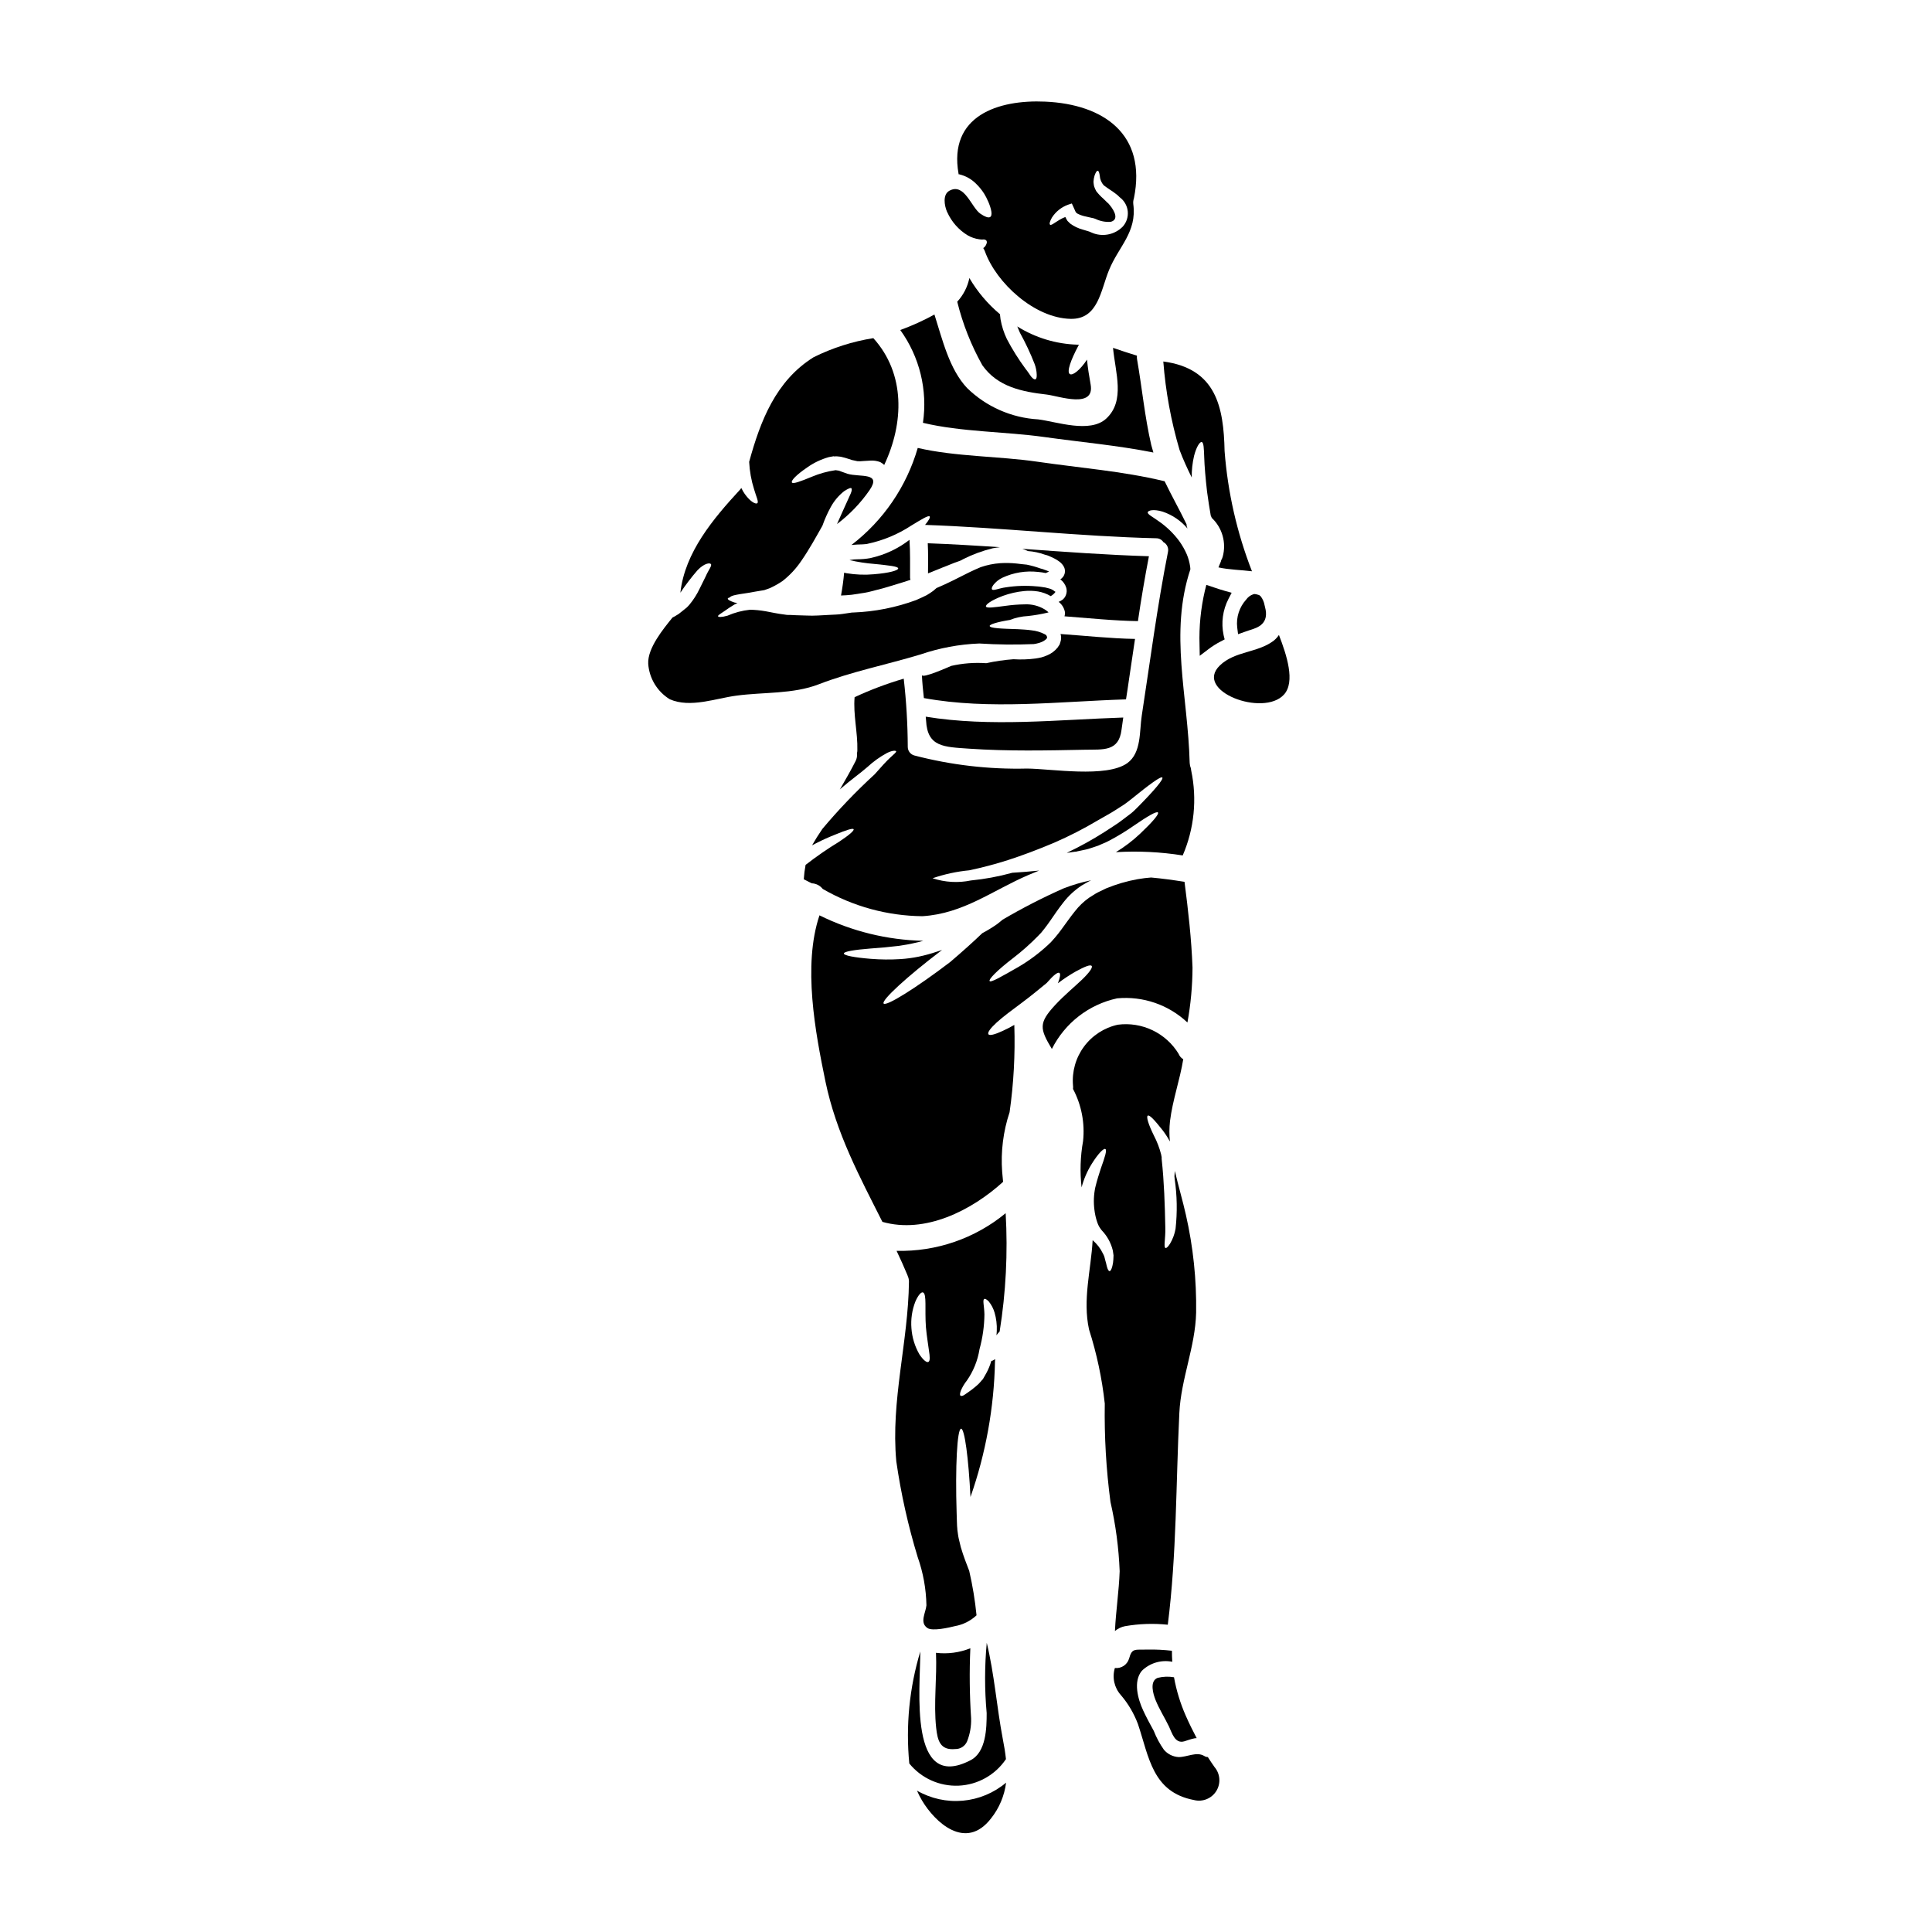
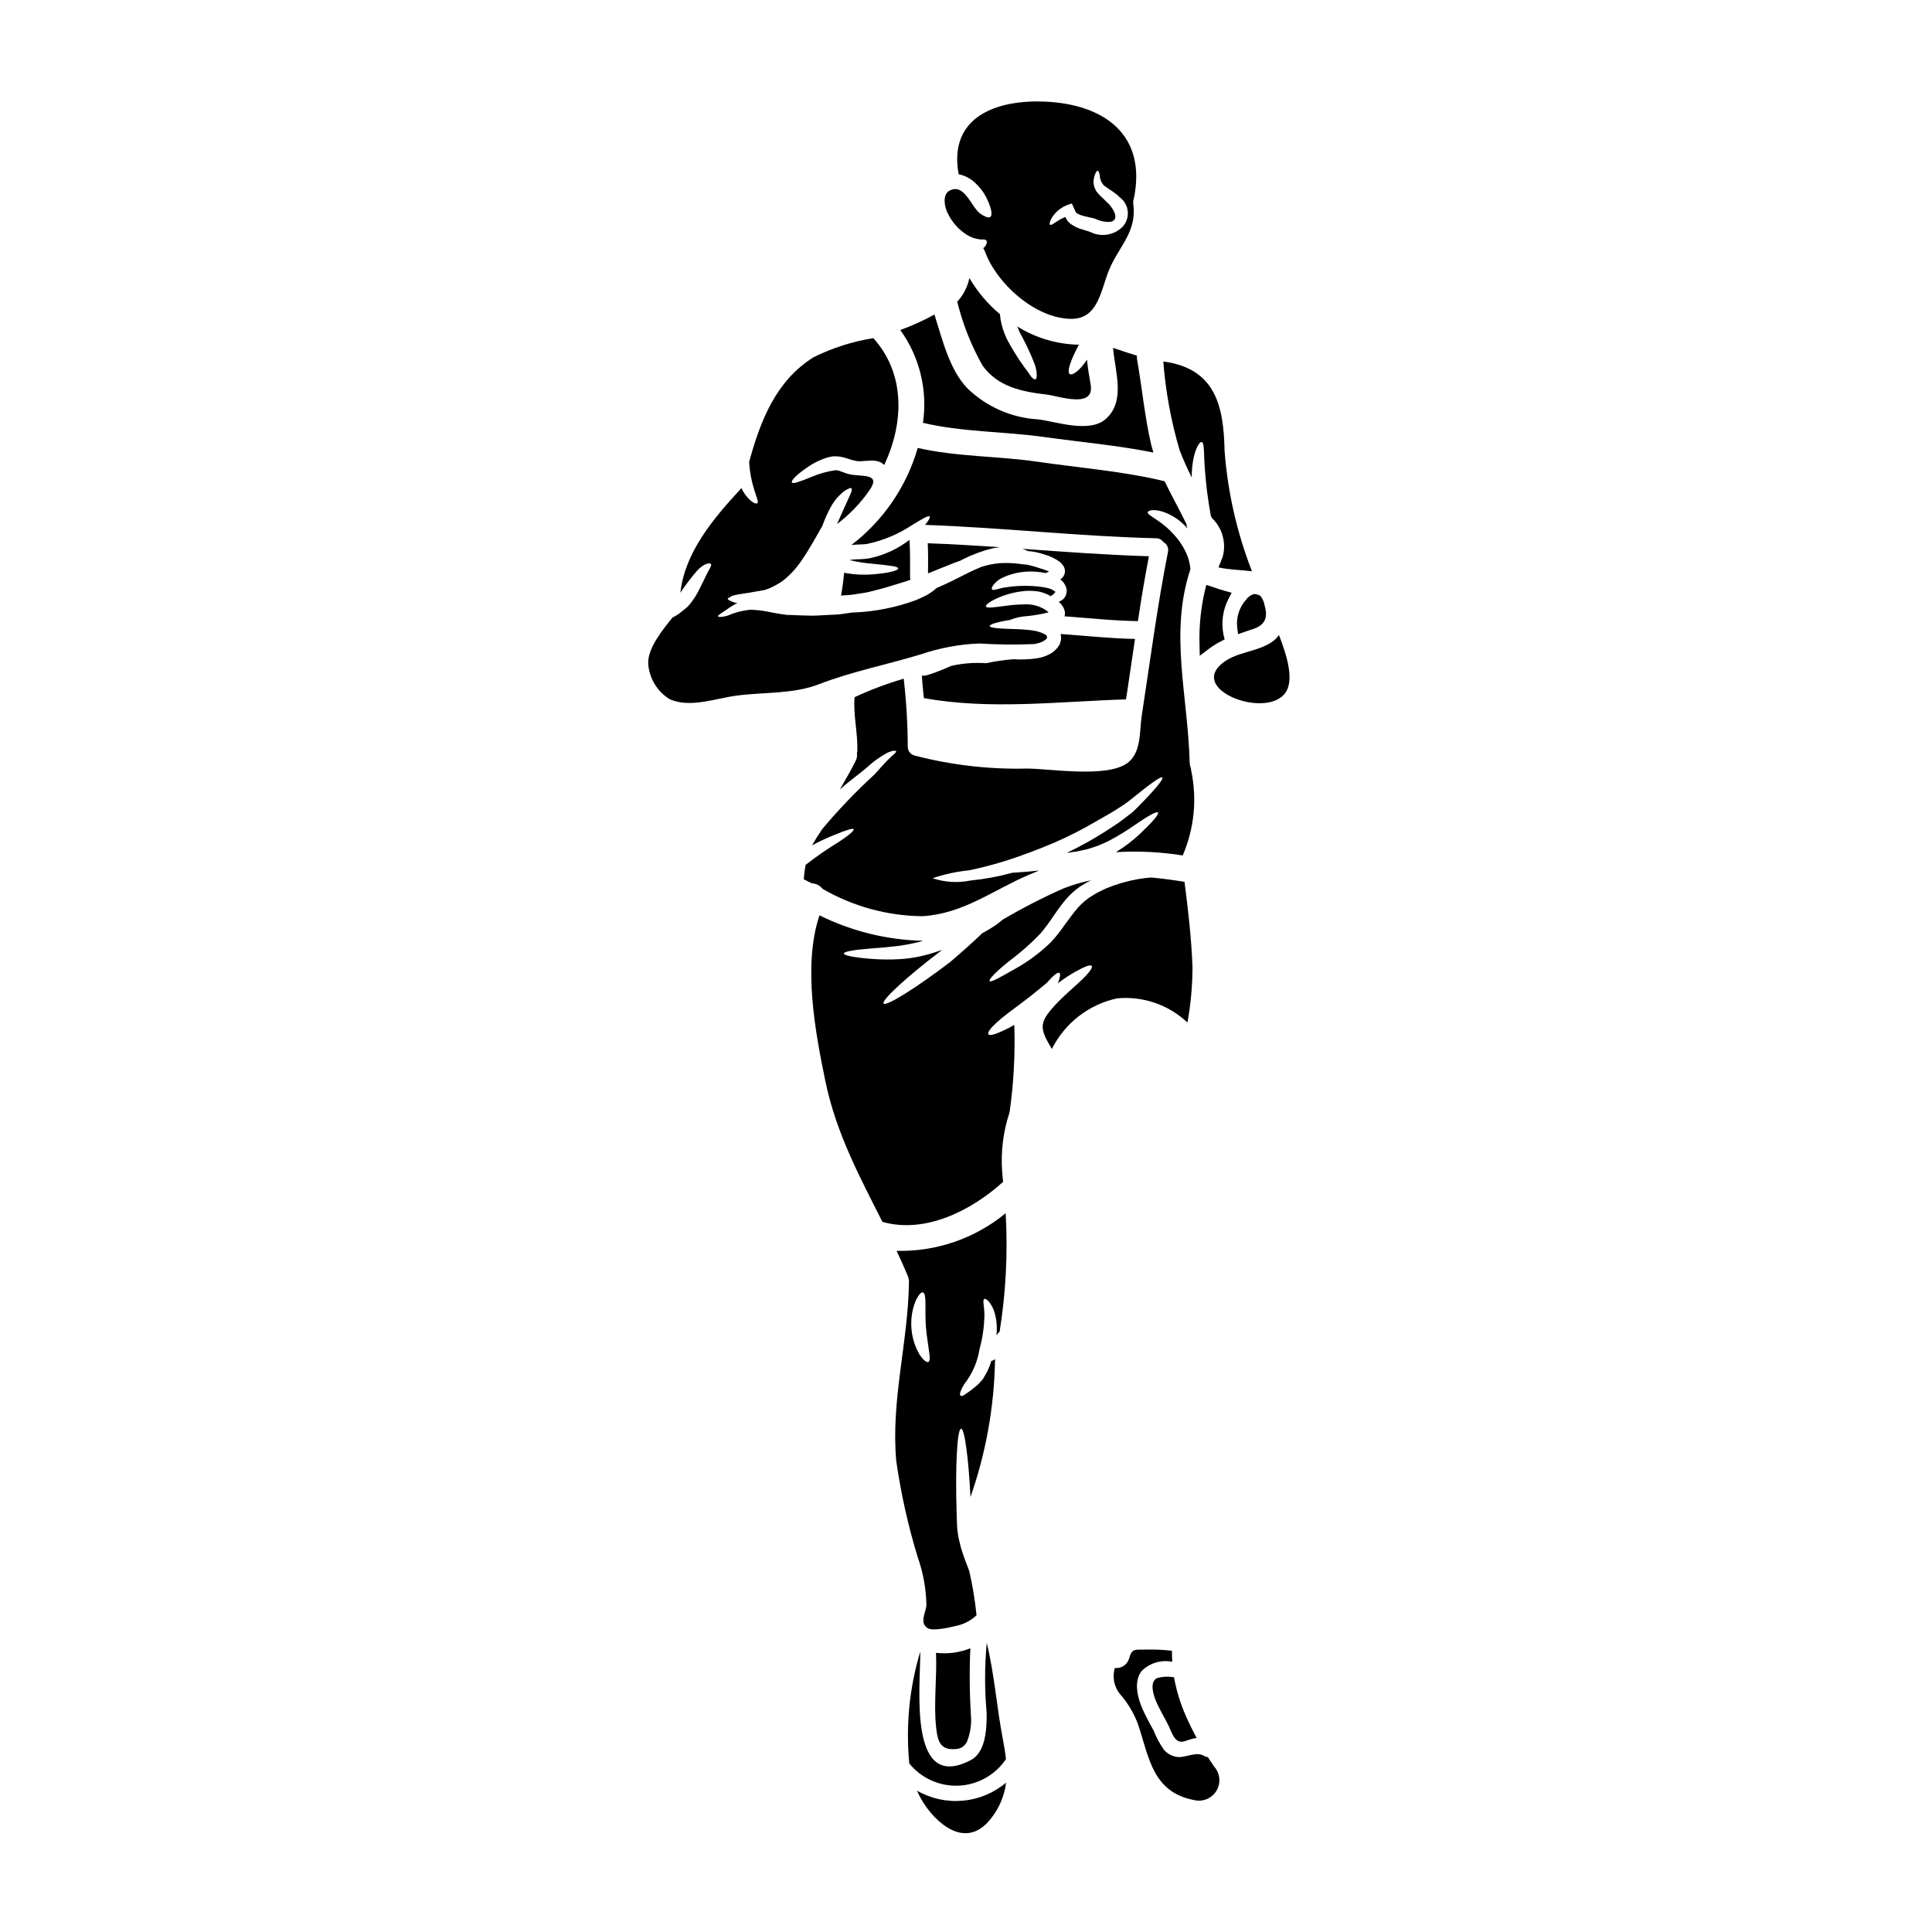
<svg xmlns="http://www.w3.org/2000/svg" fill="#000000" width="800px" height="800px" version="1.1" viewBox="144 144 512 512">
  <g>
    <path d="m448.48 291.41c-11.18-0.344-22.355-1.16-33.535-1.969l0.004 0.004c0.496 0.168 0.984 0.363 1.457 0.594 1.535 0.105 3.047 0.43 4.492 0.957l0.66 0.18 0.16 0.07 0.137 0.043 0.066 0.023 0.297 0.137 0.004 0.004c0.402 0.156 0.797 0.34 1.18 0.547 0.449 0.223 0.875 0.484 1.277 0.785 0.562 0.395 1.016 0.918 1.324 1.531 0.242 0.535 0.289 1.141 0.137 1.707-0.082 0.281-0.207 0.543-0.363 0.789-0.121 0.156-0.254 0.301-0.395 0.434-0.117 0.113-0.25 0.207-0.395 0.273 0.762 0.57 1.324 1.371 1.598 2.285 0.172 0.633 0.133 1.305-0.113 1.91-0.191 0.504-0.523 0.941-0.957 1.258-0.301 0.207-0.621 0.387-0.961 0.527 0.035 0.035 0.074 0.066 0.113 0.09 0.781 0.637 1.324 1.523 1.531 2.508 0.059 0.41 0.027 0.832-0.094 1.23 6.481 0.48 12.957 1.18 19.461 1.277 0.844-5.75 1.816-11.48 2.914-17.195z" />
    <path d="m385.02 287.06c-3.023 2.348-6.527 3.992-10.266 4.812-0.023 0.023-0.023 0.023-0.047 0.023-0.023 0-0.09 0.023-0.133 0.023h-0.004c-1.082 0.195-2.184 0.293-3.285 0.297-0.621-0.004-1.238 0.051-1.852 0.16l-0.203 0.043-0.023-0.023-0.043 0.047c2.141 0.496 4.312 0.828 6.504 1.004 3.879 0.395 6.316 0.637 6.363 1.18s-2.398 1.23-6.41 1.551l-0.004 0.004c-2.434 0.223-4.887 0.129-7.301-0.277l-0.613-0.133c-0.18 2.027-0.457 4.035-0.824 6.043 0.961-0.043 1.941-0.09 2.879-0.203 1.094-0.156 2.234-0.344 3.398-0.523 1.16-0.18 2.191-0.523 3.309-0.789 2.234-0.547 4.606-1.324 7.086-2.074 0.594-0.184 1.18-0.395 1.734-0.57-0.062-0.188-0.102-0.379-0.113-0.574-0.016-3.352 0.074-6.691-0.152-10.02z" />
-     <path d="m389.42 334.95c0.344 7.051 4.723 6.984 11.414 7.457 10.289 0.707 20.531 0.48 30.82 0.277 4.699-0.09 8.852 0.523 9.562-5.293 0.133-1.07 0.297-2.164 0.457-3.238-17.32 0.57-35.203 2.578-52.348-0.227 0.043 0.344 0.07 0.68 0.094 1.023z" />
    <path d="m443.24 323.77c0.523-3.492 1.027-6.957 1.551-10.449-6.594-0.113-13.141-0.844-19.734-1.301 0.172 0.555 0.195 1.145 0.07 1.715-0.082 0.363-0.191 0.719-0.32 1.07-0.18 0.301-0.363 0.57-0.566 0.848v-0.004c-0.734 0.898-1.684 1.598-2.758 2.031-0.5 0.223-1.02 0.406-1.551 0.547-0.613 0.133-0.844 0.18-1.438 0.273-1.965 0.262-3.949 0.328-5.93 0.203-2.426 0.176-4.836 0.527-7.211 1.051-3.106-0.219-6.227 0.02-9.262 0.711-0.66 0.273-7.734 3.445-7.777 2.418 0.09 2.055 0.297 4.082 0.523 6.113 17.43 3.195 35.91 0.891 53.566 0.344 0.289-1.852 0.586-3.727 0.836-5.57z" />
    <path d="m396.97 293.13 1.531-0.547c0.273-0.137 0.5-0.277 0.789-0.414h-0.004c2.484-1.25 5.102-2.211 7.801-2.875 0.637-0.113 1.273-0.203 1.895-0.273-6.363-0.434-12.754-0.824-19.117-1.051 0.137 2.668 0.09 5.316 0.066 7.984 2.41-0.957 4.734-1.938 7.039-2.824z" />
    <path d="m470.4 301.09-1.742-0.484c-1.012-0.285-2-0.613-2.93-0.926l-2.035-0.68-0.395 1.574c-1.086 4.691-1.562 9.504-1.41 14.316l0.055 2.902 2.309-1.75 0.004-0.004c1.023-0.777 2.113-1.465 3.254-2.055l1.035-0.539-0.281-1.129h0.004c-0.691-3.254-0.234-6.648 1.293-9.605z" />
    <path d="m395.04 200.25c1.141 2.539 3.027 4.672 5.402 6.117 0.945 0.543 1.984 0.898 3.059 1.047 0.398 0.07 0.809 0.09 1.211 0.047 0.27-0.004 0.531 0.113 0.707 0.32 0.133 0.242 0.141 0.535 0.023 0.785-0.145 0.484-0.449 0.902-0.871 1.18 0.18 0.262 0.324 0.547 0.434 0.844 3.016 8.441 13.211 17.746 22.746 17.91 7.324 0.137 7.938-7.598 10.176-12.988 2.535-6.184 7.391-9.988 6.41-17.383-0.066-0.523-0.012-1.055 0.16-1.555 3.473-16.996-8.051-24.953-23.496-25.641-12.453-0.57-25.711 3.715-22.969 19.141v0.113c0.113 0 0.227 0 0.32 0.043l-0.008 0.004c1.594 0.395 3.051 1.211 4.223 2.359 0.852 0.809 1.605 1.723 2.234 2.715 1.395 2.188 4.062 8.762-0.98 5.336-2.418-1.664-4.219-8.305-8.234-6.09-1.801 1.004-1.324 3.879-0.641 5.512v0.004c0.027 0.062 0.059 0.121 0.094 0.18zm27.742 1.395c1.016-1.574 2.519-2.769 4.285-3.402l0.98-0.32 0.754 1.664c0.203 0.457 0.273 0.789 0.789 1.051v0.004c0.707 0.352 1.457 0.605 2.234 0.75 0.5 0.113 1.047 0.227 1.594 0.367l0.438 0.09s0.477 0.18 0.5 0.18c1.242 0.598 2.617 0.859 3.992 0.758 2.281-0.594 0.914-2.992-0.133-4.289l-0.414-0.504c-0.137-0.141-0.281-0.273-0.434-0.395-0.344-0.344-0.66-0.66-0.957-0.938-0.699-0.602-1.332-1.273-1.895-2.008-0.23-0.414-0.422-0.848-0.57-1.297-0.082-0.391-0.137-0.785-0.16-1.184 0.027-0.57 0.125-1.141 0.297-1.688 0.324-0.871 0.594-1.277 0.848-1.23 0.25 0.047 0.395 0.523 0.523 1.324l-0.004-0.004c0.055 0.938 0.426 1.832 1.051 2.531 0.434 0.344 0.98 0.707 1.777 1.254l0.004 0.004c0.406 0.25 0.801 0.527 1.18 0.82 0.238 0.164 0.465 0.336 0.684 0.523l0.59 0.57c1.199 0.879 1.973 2.223 2.129 3.699 0.156 1.477-0.316 2.949-1.305 4.059-2 2.047-5.004 2.758-7.711 1.824l-0.789-0.32c-0.07-0.043-0.32-0.137-0.297-0.137l-0.344-0.113c-0.504-0.133-1.027-0.297-1.508-0.457h0.004c-1.184-0.316-2.297-0.848-3.285-1.574-0.246-0.227-0.5-0.48-0.727-0.707v-0.004c-0.199-0.297-0.375-0.609-0.523-0.934-0.023-0.043-0.047-0.066-0.047-0.113-2.258 0.871-3.695 2.465-4.062 2.031-0.227-0.223-0.059-0.883 0.512-1.887z" />
    <path d="m417.32 243.87c-0.203-0.273-0.457-0.613-0.703-1.004-0.246-0.391-0.594-0.789-0.914-1.23-1.824-2.473-3.453-5.082-4.879-7.801-0.793-1.656-1.355-3.414-1.672-5.223-0.066-0.48-0.113-0.914-0.156-1.348-3.231-2.703-5.973-5.945-8.102-9.582-0.48 2.344-1.594 4.512-3.215 6.273 1.449 5.887 3.688 11.551 6.652 16.836 4.039 5.746 10.535 7.027 17.086 7.777 3.215 0.395 12.797 3.856 11.609-2.691-0.395-2.211-0.75-4.375-0.957-6.57-1.852 2.805-3.809 4.289-4.543 3.832-0.934-0.57 0.344-3.902 2.144-7.301 0.09-0.18 0.16-0.344 0.25-0.5h-0.395l0.008 0.004c-5.648-0.168-11.152-1.836-15.945-4.832 0.227 0.547 0.457 1.094 0.703 1.664 1.477 2.664 2.773 5.426 3.883 8.266 0.348 0.918 0.543 1.891 0.57 2.871 0.023 0.707-0.09 1.117-0.344 1.207-0.25 0.094-0.621-0.121-1.082-0.648z" />
    <path d="m388.59 256.05c10.176 2.445 21.766 2.305 32.168 3.766 9.605 1.348 19.395 2.211 28.902 4.106-0.18-0.66-0.395-1.324-0.57-2.008-1.73-7.477-2.441-15.148-3.762-22.723h-0.004c-0.043-0.309-0.051-0.625-0.023-0.934-2.141-0.637-4.242-1.367-6.34-2.074 0.613 6.57 3.305 14.031-1.801 18.75-4.328 3.973-13.117 0.824-18.023 0.207-7.078-0.402-13.773-3.352-18.844-8.305-4.723-5-6.551-12.867-8.66-19.484-2.906 1.602-5.934 2.973-9.051 4.106 5.129 7.106 7.281 15.926 6.008 24.594z" />
    <path d="m387.96 317.43c5.019-1.715 10.262-2.691 15.559-2.898 4.793 0.305 9.598 0.359 14.395 0.156 0.387-0.039 0.77-0.113 1.145-0.227 0.312-0.07 0.617-0.168 0.91-0.297 0.496-0.188 0.945-0.477 1.324-0.844 0.273-0.246 0.137-0.32 0.18-0.566-0.09-0.184-0.32-0.707-0.32-0.457-0.023 0-0.023-0.023-0.043-0.07l-0.301-0.18 0.004-0.004c-1.078-0.543-2.246-0.883-3.445-1.004-1.23-0.18-2.465-0.227-3.582-0.297-4.496-0.137-7.508-0.25-7.508-0.871 0-0.395 1.918-1.027 5.316-1.574l0.004 0.004c1.543-0.609 3.176-0.965 4.832-1.047 1.715-0.188 3.414-0.477 5.09-0.871 0.121-0.047 0.242-0.082 0.367-0.113-0.332-0.285-0.684-0.551-1.051-0.785-1.586-0.953-3.422-1.414-5.269-1.324-1.715 0.023-3.422 0.156-5.117 0.395-3.012 0.395-4.977 0.684-5.156 0.18-0.18-0.504 1.438-1.688 4.496-2.828 1.82-0.664 3.723-1.094 5.656-1.277 1.215-0.117 2.441-0.078 3.652 0.113 1.184 0.203 2.32 0.621 3.352 1.234 0.457-0.254 0.859-0.594 1.18-1.004 0.113-0.301-0.043-0.203-0.09-0.227v-0.004c-0.238-0.203-0.504-0.379-0.785-0.523-0.234-0.117-0.477-0.207-0.73-0.273-0.328-0.102-0.664-0.184-1.004-0.254-0.73-0.09-1.461-0.25-2.258-0.297v0.004c-2.738-0.258-5.496-0.176-8.215 0.25-1.801 0.227-3.398 1.023-3.672 0.523-0.137-0.227 0-0.637 0.395-1.18 0.637-0.812 1.457-1.461 2.391-1.898 2.949-1.367 6.219-1.898 9.449-1.527 0.672 0.055 1.344 0.156 2.004 0.297 0.074-0.02 0.145-0.051 0.207-0.09 0.227-0.09 0.457-0.203 0.684-0.297l-0.16-0.09c-0.246-0.113-0.66-0.277-1.047-0.395l-0.277-0.113-0.203-0.066-0.637-0.176c-1.176-0.426-2.383-0.762-3.606-1.004-0.789-0.066-1.688-0.18-2.688-0.297-1.441-0.148-2.887-0.18-4.332-0.09-1.758 0.125-3.488 0.477-5.156 1.051-0.957 0.395-1.941 0.844-2.945 1.324-3.078 1.551-6.047 3.078-8.781 4.219-0.227 0.203-0.48 0.434-0.789 0.684h0.004c-0.586 0.438-1.195 0.844-1.828 1.207-0.789 0.395-1.707 0.824-2.754 1.277v0.004c-5.348 1.977-10.977 3.094-16.676 3.305h-0.297c-0.871 0.137-1.777 0.277-2.672 0.395-1.047 0.16-2.121 0.16-3.191 0.227-2.144 0.094-4.289 0.301-6.227 0.184-1.004-0.047-1.969-0.07-2.922-0.09l-1.395-0.07-0.66-0.004c-0.277-0.012-0.551-0.039-0.82-0.094-1.918-0.227-3.606-0.613-5.117-0.891v0.004c-1.344-0.238-2.699-0.367-4.062-0.395-2.062 0.215-4.078 0.746-5.977 1.574-1.574 0.457-2.422 0.395-2.512 0.156-0.09-0.234 0.707-0.703 1.969-1.551l0.984-0.684c0.395-0.246 0.867-0.523 1.348-0.844 0.273-0.164 0.562-0.293 0.863-0.395-0.301-0.066-0.57-0.133-0.824-0.18-1.18-0.395-1.801-0.75-1.754-1.027 0.023-0.133 0.227-0.246 0.594-0.32 0.043-0.25 0.68-0.5 1.777-0.707 1.18-0.246 2.805-0.395 4.902-0.82 0.523-0.09 1.07-0.184 1.664-0.277l0.008 0.004c0.25-0.031 0.504-0.074 0.75-0.133 0.25-0.094 0.504-0.184 0.789-0.277 0.344-0.105 0.68-0.238 1.004-0.395 1.035-0.496 2.035-1.066 2.988-1.707 1.926-1.5 3.606-3.293 4.973-5.316 2.191-3.148 3.996-6.481 5.637-9.375 0.602-1.707 1.34-3.363 2.211-4.953 0.887-1.621 2.094-3.047 3.543-4.195 1.141-0.73 1.777-0.98 1.941-0.75 0.035 0.059 0.051 0.133 0.043 0.203 0.113 0.227-0.066 0.867-0.547 1.848-0.477 1.074-1.18 2.602-2.031 4.496-0.395 0.891-0.844 1.871-1.301 2.922v-0.004c3.328-2.504 6.231-5.523 8.602-8.941 3.352-4.859-2.488-3.402-5.816-4.379-0.57-0.203-1.117-0.395-1.664-0.594l-0.594-0.227-0.867-0.133v-0.008c-2.164 0.309-4.281 0.891-6.297 1.734-3.035 1.254-5.043 2.008-5.316 1.527-0.277-0.48 1.18-2.027 4.039-3.969h-0.004c1.75-1.246 3.703-2.176 5.769-2.754 0.344-0.07 0.684-0.113 1.027-0.184l0.277-0.043c0.066 0.09 0.367 0.043 0.367 0.043v-0.004c0.051-0.016 0.102-0.023 0.156-0.023l0.434 0.023 0.871 0.09 1.113 0.277c0.848 0.25 1.254 0.395 1.852 0.594 0.523 0.133 1.051 0.203 1.484 0.32h-0.004c0.504 0.027 1.008 0.012 1.508-0.047 0.594-0.047 1.254-0.09 1.941-0.113v-0.004c0.875-0.051 1.754 0.082 2.578 0.395 0.312 0.168 0.609 0.367 0.883 0.594 0.062 0.055 0.113 0.117 0.164 0.184 5.246-11.082 5.68-24.18-2.875-33.625-5.504 0.875-10.844 2.582-15.836 5.062-10.012 6.25-14.098 16.879-17.07 27.723 0.125 2.488 0.57 4.949 1.324 7.324 0.547 1.895 1.277 3.305 0.824 3.648-0.395 0.273-1.734-0.277-3.262-2.398l-0.004 0.004c-0.363-0.52-0.684-1.07-0.957-1.645-0.109 0.164-0.23 0.316-0.363 0.457-7.086 7.688-14.602 16.586-15.789 27.285 1.387-2.078 2.902-4.066 4.539-5.953 1.828-1.895 3.262-2.008 3.543-1.641 0.367 0.434-0.66 1.598-1.367 3.262-0.48 0.934-1.027 2.051-1.621 3.281-0.719 1.516-1.625 2.934-2.691 4.223l-0.477 0.523c-0.047 0.047-0.184 0.16-0.184 0.16l-0.043 0.066-0.34 0.27c-0.324 0.25-0.641 0.504-0.938 0.754-0.297 0.25-0.594 0.477-0.891 0.703-0.367 0.207-0.707 0.438-1.051 0.641-0.203 0.113-0.395 0.18-0.57 0.297-2.465 3.059-6.637 8.102-6.43 12.23l-0.004 0.008c0.273 3.879 2.406 7.391 5.727 9.422 5.43 2.363 12.09-0.227 17.609-0.961 7.211-0.98 15.012-0.367 21.855-3.012 8.672-3.352 18.09-5.223 26.988-7.914z" />
    <path d="m471.87 310.26 0.23 1.805 1.719-0.605c0.359-0.125 0.715-0.25 1.148-0.395l0.395-0.129c1.918-0.602 5.117-1.613 3.863-6.129l-0.109-0.453c-0.148-0.84-0.496-1.633-1.012-2.312l-0.395-0.328-0.375-0.113c-0.207-0.07-0.418-0.121-0.637-0.148l-0.281-0.035-0.27 0.066h0.004c-0.754 0.246-1.41 0.727-1.871 1.375-1.832 2.004-2.715 4.703-2.41 7.402z" />
    <path d="m458.68 414.98c0.879-4.805 1.328-9.68 1.348-14.566-0.277-7.621-1.141-15.148-2.121-22.723-3.059-0.48-6.004-0.891-8.852-1.141-1.027 0.07-2.191 0.207-3.516 0.434-2.894 0.516-5.723 1.344-8.441 2.465-0.707 0.344-1.441 0.684-2.168 1.051-0.727 0.367-1.551 0.957-2.363 1.438h0.004c-1.418 1.012-2.68 2.227-3.746 3.606-1.18 1.461-2.254 3.035-3.422 4.609-0.547 0.789-1.23 1.617-1.828 2.328l-0.891 1.004-0.227 0.25 0.004-0.004c-0.086 0.105-0.184 0.195-0.293 0.273l-0.504 0.48c-2.344 2.168-4.914 4.082-7.664 5.703-4.543 2.602-7.414 4.266-7.734 3.809-0.32-0.457 1.941-2.805 6.16-6.047v0.004c2.367-1.816 4.606-3.797 6.691-5.934l0.434-0.457 0.184-0.18 0.227-0.25 0.844-1.051c0.547-0.703 1.004-1.348 1.551-2.121 1.051-1.527 2.168-3.191 3.492-4.856v-0.004c1.344-1.715 2.953-3.199 4.769-4.406 0.844-0.457 1.574-0.957 2.461-1.371 0.023-0.02 0.047-0.02 0.07-0.043v0.004c-2.5 0.512-4.949 1.238-7.324 2.164-5.519 2.449-10.898 5.211-16.109 8.266-0.457 0.395-0.957 0.789-1.527 1.23-1.242 0.867-2.535 1.656-3.875 2.363-2.363 2.281-5.293 4.902-8.508 7.644-9.105 6.934-16.996 11.84-17.637 10.996s6.207-7.144 15.309-14.055c0.047-0.043 0.117-0.09 0.16-0.137-0.457 0.16-0.914 0.301-1.371 0.457v-0.004c-1.594 0.543-3.215 0.984-4.859 1.328-1.574 0.32-3.168 0.535-4.769 0.637-2.629 0.164-5.266 0.141-7.891-0.07-4.43-0.363-7.117-0.891-7.117-1.414s2.754-0.98 7.117-1.324c2.168-0.137 4.746-0.367 7.531-0.707 1.391-0.227 2.824-0.434 4.219-0.789l-0.004 0.004c0.734-0.141 1.461-0.324 2.172-0.547-9.551-0.211-18.934-2.516-27.496-6.75-4.473 13.301-1.094 31.047 1.574 44.004 2.856 13.758 9.082 25.277 15.102 37.23 11.27 3.219 23.59-2.965 31.984-10.609-0.09-0.891-0.156-1.754-0.246-2.644-0.395-5.348 0.273-10.723 1.969-15.809 1.082-7.602 1.5-15.281 1.254-22.953v-0.18c-1.02 0.594-2.07 1.133-3.148 1.617-2.031 0.938-3.426 1.305-3.719 0.848-0.297-0.457 0.547-1.598 2.188-3.102 1.641-1.504 4.086-3.309 6.691-5.246 2.606-1.938 4.769-3.766 6.434-5.117h0.004c0.059-0.07 0.129-0.129 0.203-0.184 0.043-0.047 0.09-0.113 0.137-0.16 1.527-1.754 2.691-2.711 3.148-2.441 0.367 0.227 0.184 1.254-0.395 2.754h0.004c1.516-1.156 3.106-2.207 4.766-3.148 2.305-1.254 3.809-1.875 4.176-1.461 0.367 0.414-0.66 1.824-2.555 3.648-1.895 1.828-4.676 4.086-7.164 6.777-4.356 4.723-4.039 6.227-0.824 11.586l0.004 0.004c3.434-6.859 9.793-11.793 17.293-13.414 6.844-0.641 13.629 1.688 18.633 6.402z" />
-     <path d="m439.47 576.24c0.762-0.645 1.672-1.086 2.648-1.281 3.75-0.652 7.574-0.785 11.359-0.391 2.363-18.727 2.144-37.277 3.059-56.098 0.434-9.055 4.242-17.59 4.449-26.578 0.137-8.738-0.777-17.461-2.719-25.98-0.789-3.543-1.969-7.531-2.922-11.613h0.004c-0.023 0.172-0.039 0.352-0.043 0.527l-0.07 0.934 0.07 0.707c0.637 4.367 0.715 8.797 0.227 13.184-0.246 1.391-0.738 2.727-1.461 3.938-0.527 0.824-0.938 1.207-1.18 1.141-0.594-0.137 0-2.398-0.07-5.34-0.113-6-0.32-12.227-0.957-18.133 0-0.16-0.047-0.57 0-0.527l-0.16-0.82c-0.441-1.715-1.078-3.379-1.895-4.949-1.461-2.945-2.121-5.09-1.621-5.316 0.5-0.227 1.828 1.23 3.938 3.906v-0.004c0.711 0.938 1.352 1.93 1.914 2.965-0.188-1.801-0.18-3.613 0.023-5.41 0.703-5.633 2.602-10.836 3.512-16.402-0.562-0.32-1-0.828-1.23-1.434-1.652-2.707-4.055-4.871-6.914-6.242-2.856-1.367-6.051-1.879-9.191-1.469-3.602 0.785-6.789 2.852-8.977 5.812-2.188 2.965-3.219 6.621-2.906 10.293 0.043 0.301 0.043 0.609 0 0.914 2.246 4.238 3.176 9.051 2.668 13.82-0.727 4.051-0.859 8.188-0.395 12.273 0.582-2.195 1.488-4.297 2.688-6.227 1.734-2.781 3.172-4.195 3.606-3.938 0.504 0.25-0.137 2.191-1.18 5.117-0.48 1.461-1.027 3.168-1.484 5.062-0.41 1.949-0.488 3.957-0.227 5.934 0.129 1.102 0.371 2.188 0.727 3.238 0.129 0.375 0.281 0.742 0.457 1.098 0.219 0.371 0.465 0.73 0.73 1.07 1.453 1.5 2.477 3.359 2.965 5.387 0.07 0.457 0.137 0.891 0.184 1.273-0.023 0.395-0.023 0.789-0.047 1.117-0.031 0.57-0.113 1.137-0.25 1.688-0.227 0.891-0.477 1.371-0.75 1.371-0.277 0-0.523-0.48-0.75-1.348-0.09-0.457-0.227-0.98-0.395-1.551-0.066-0.277-0.137-0.57-0.227-0.891-0.09-0.32-0.246-0.57-0.395-0.891l-0.004 0.004c-0.648-1.352-1.574-2.547-2.715-3.516-0.434 7.918-2.691 15.695-0.957 23.66 2.043 6.391 3.441 12.973 4.172 19.641-0.137 8.711 0.367 17.418 1.508 26.055 1.379 6.031 2.195 12.18 2.438 18.363-0.188 5.316-1 10.539-1.254 15.855z" />
    <path d="m455.12 588.49c-1.438-0.246-2.91-0.191-4.328 0.16-2.258 0.867-1.141 4.406-0.57 5.84 0.984 2.465 2.422 4.676 3.582 7.086 0.73 1.48 1.508 4.676 4.086 3.879 0.891-0.297 1.777-0.594 2.691-0.789 0.18-0.027 0.363-0.043 0.547-0.043-1.027-1.941-2.008-3.938-2.898-5.957-1.434-3.258-2.477-6.672-3.109-10.176z" />
    <path d="m464.09 609.64c-0.344 0-0.676-0.105-0.957-0.293-2.055-1.23-4.609 0.344-6.82 0.297v-0.004c-1.496-0.094-2.891-0.793-3.859-1.934-1.098-1.551-2.004-3.231-2.691-5-0.98-1.797-1.969-3.582-2.824-5.453-1.371-2.965-2.691-7.621-0.344-10.469 2.129-2.086 5.152-2.981 8.074-2.394-0.07-0.98-0.094-1.938-0.094-2.922-2.148-0.254-4.312-0.359-6.477-0.32-3.281 0.113-4.106-0.5-4.879 2.398h-0.004c-0.48 1.633-2.07 2.684-3.762 2.488-0.766 2.508-0.16 5.234 1.594 7.184 1.941 2.273 3.469 4.867 4.519 7.664 2.945 8.738 3.809 18.043 14.852 20.145 2.281 0.578 4.676-0.391 5.918-2.391 1.242-2.004 1.043-4.578-0.488-6.367-0.617-0.867-1.188-1.738-1.758-2.629z" />
    <path d="m482.93 312.27c-0.375 0.566-0.84 1.074-1.367 1.504-4.289 3.285-10.312 2.715-14.305 6.594-6.957 6.754 11.52 13.715 16.996 7.715 3.078-3.359 0.73-10.5-1.324-15.812z" />
    <path d="m392.09 601.86c0.367 3.352 1.027 6.047 5.066 5.656 1.379 0.027 2.629-0.797 3.148-2.074 0.758-1.93 1.117-3.996 1.051-6.066-0.406-6.184-0.477-12.383-0.203-18.57-2.887 1.16-6.016 1.574-9.105 1.207 0.297 6.617-0.664 13.281 0.043 19.848z" />
    <path d="m362.02 379.57c8.043 4.652 17.148 7.144 26.438 7.234 10.883-0.684 18.5-6.801 28.105-10.93 0.961-0.395 1.895-0.789 2.805-1.16-2.465 0.246-4.699 0.434-6.641 0.547-0.133 0-0.246 0.023-0.395 0.023h0.008c-0.066 0.023-0.137 0.039-0.207 0.043-3.555 0.977-7.188 1.648-10.859 2.008-3.371 0.695-6.863 0.492-10.133-0.59 3.148-1.082 6.41-1.785 9.719-2.102 3.469-0.73 6.894-1.633 10.27-2.715 3.809-1.23 7.871-2.754 12.203-4.586 3.969-1.723 7.82-3.691 11.539-5.902 1.734-1.027 3.516-1.941 4.953-2.898 0.73-0.48 1.438-0.914 2.098-1.348 0.66-0.434 1.277-0.957 1.875-1.414 4.723-3.832 7.871-6.16 8.234-5.727 0.363 0.434-2.055 3.328-6.453 7.777-0.57 0.547-1.141 1.18-1.828 1.711-0.684 0.531-1.438 1.094-2.191 1.664-1.504 1.18-3.121 2.121-4.832 3.262l-0.004 0.008c-3.223 2.051-6.57 3.898-10.02 5.543 0.137-0.02 0.25-0.02 0.395-0.043l1.23-0.184 0.637-0.09h0.07v0.047l0.07-0.023 0.297-0.09c0.848-0.16 1.664-0.344 2.465-0.523 0.801-0.18 1.438-0.457 2.144-0.66v-0.004c0.703-0.199 1.383-0.465 2.031-0.789 0.668-0.254 1.312-0.551 1.938-0.891 2.234-1.176 4.391-2.492 6.461-3.934 3.648-2.512 6.09-3.938 6.43-3.516 0.344 0.422-1.461 2.531-4.742 5.637-1.957 1.848-4.109 3.484-6.41 4.879 5.918-0.355 11.855-0.066 17.711 0.867 3.051-7.078 3.84-14.926 2.254-22.473-0.043-0.227-0.09-0.48-0.113-0.707-0.176-0.426-0.277-0.883-0.297-1.348-0.457-17.91-5.43-34.352 0.184-51.305-0.023-0.25-0.023-0.48-0.07-0.75h0.004c-0.156-1.09-0.449-2.156-0.867-3.172-0.547-1.266-1.23-2.465-2.031-3.582-1.539-2.066-3.414-3.863-5.543-5.316-1.531-1.117-2.922-1.758-2.785-2.305 0.113-0.457 1.484-0.891 3.938-0.156h-0.004c2.566 0.859 4.848 2.406 6.594 4.469-0.16-0.352-0.246-0.73-0.25-1.117-1.848-3.832-3.969-7.578-5.816-11.414-0.09-0.023-0.156-0.023-0.246-0.047-10.93-2.621-22.359-3.492-33.457-5.117-10.379-1.508-21.539-1.305-31.711-3.652h-0.004c-2.961 10.227-9.113 19.238-17.566 25.715 0.504-0.047 1.004-0.094 1.484-0.113 1.004-0.023 2.168-0.07 2.555-0.137l0.184-0.047v-0.004c4.129-0.867 8.059-2.5 11.586-4.812 2.781-1.688 4.586-2.824 4.93-2.441 0.18 0.227-0.227 1.051-1.23 2.234 20.469 0.707 40.879 3.059 61.301 3.543h-0.004c0.746 0.004 1.441 0.383 1.848 1.008 0.949 0.488 1.457 1.555 1.23 2.598-2.852 14.398-4.723 28.93-6.953 43.414-0.641 4.129-0.047 9.84-3.832 12.57-5.512 3.969-20.211 1.48-26.555 1.438h-0.004c-10.066 0.246-20.121-0.922-29.863-3.465-1.043-0.277-1.766-1.227-1.754-2.305-0.027-6.031-0.383-12.055-1.07-18.047-4.457 1.301-8.809 2.941-13.02 4.902-0.395 4.633 0.848 9.398 0.73 14.031h0.004c0 0.285-0.039 0.566-0.113 0.844 0.094 0.695-0.027 1.402-0.344 2.027-1.305 2.578-2.754 5.09-4.199 7.578l0.207-0.207c2.644-2.301 5.246-4.129 7.117-5.769 1.57-1.457 3.316-2.707 5.199-3.723 1.484-0.727 2.258-0.637 2.398-0.457 0.16 0.25-0.637 0.789-1.574 1.711-1.027 0.938-2.363 2.441-4.129 4.426-4.93 4.516-9.555 9.348-13.848 14.465-1.004 1.461-1.918 2.922-2.715 4.328 0.367-0.18 0.75-0.363 1.094-0.566v0.004c1.664-0.855 3.371-1.625 5.117-2.309 2.856-1.18 4.59-1.73 4.793-1.391 0.203 0.344-1.18 1.551-3.785 3.281v0.004c-3.098 1.883-6.082 3.941-8.941 6.168-0.238 1.258-0.398 2.531-0.477 3.809 0.68 0.344 1.391 0.707 2.098 1.07 1.145 0.043 2.211 0.586 2.914 1.484z" />
    <path d="m410.59 610.18c-0.184-1.734-0.48-3.543-0.848-5.383-1.617-8.535-2.211-17.043-4.242-25.438-0.578 6.191-0.586 12.422-0.023 18.617 0 3.938-0.113 10.355-4.266 12.5-16.531 8.625-13.32-18.961-13.32-28.816-2.894 9.609-3.887 19.691-2.918 29.684 3.188 3.922 8.047 6.102 13.102 5.875 5.051-0.23 9.695-2.84 12.516-7.039z" />
    <path d="m387.01 618.54c0.391 0.895 0.832 1.762 1.328 2.602 3.422 5.769 11.562 13.438 18.27 4.789 2.191-2.742 3.578-6.031 4.016-9.512-3.238 2.734-7.246 4.406-11.469 4.785-4.227 0.383-8.465-0.551-12.145-2.664z" />
    <path d="m381.6 475.48c1.004 2.098 1.961 4.242 2.875 6.43l0.07 0.203v0.004c0.227 0.492 0.344 1.031 0.336 1.574-0.18 15.992-4.856 31.461-3.352 47.59 1.238 8.578 3.129 17.051 5.66 25.344 1.457 4.113 2.242 8.434 2.324 12.801-0.18 1.969-1.895 4.586 0.277 6.023 1.324 0.891 5.816-0.137 7.231-0.5v-0.004c2.164-0.371 4.172-1.371 5.769-2.875-0.395-3.961-1.043-7.891-1.938-11.77-0.684-1.781-1.508-3.832-2.234-6.297-0.184-0.707-0.344-1.438-0.527-2.191s-0.227-1.414-0.344-2.141l-0.043-0.277v-0.137l-0.023-0.297-0.047-0.547-0.043-1.117c-0.023-0.75-0.047-1.527-0.07-2.281-0.395-12.34 0.137-22.379 1.18-22.398 0.934 0 1.969 7.801 2.488 18.105v-0.004c4.055-11.566 6.25-23.703 6.496-35.957 0.004-0.191 0.02-0.379 0.051-0.57-0.23 0.145-0.465 0.277-0.711 0.395-0.102 0.031-0.211 0.055-0.316 0.066-0.32 1.125-0.762 2.215-1.324 3.238-0.227 0.395-0.457 0.824-0.684 1.207-0.09 0.137-0.043 0.09-0.227 0.395l-0.203 0.203-0.367 0.434-0.004 0.004c-0.496 0.582-1.055 1.109-1.664 1.574-1.047 0.891-1.871 1.348-2.418 1.777-0.547 0.434-1.027 0.547-1.254 0.395s-0.203-0.566 0.066-1.324c0.406-0.965 0.941-1.871 1.598-2.691 1.734-2.484 2.879-5.332 3.356-8.324 0.828-3.004 1.266-6.102 1.301-9.219-0.047-2.211-0.547-3.832-0.047-4.082 0.227-0.137 0.637 0.113 1.18 0.637v0.004c0.711 0.875 1.238 1.883 1.551 2.961 0.461 1.57 0.66 3.203 0.59 4.84 0 0.395-0.066 0.789-0.09 1.18 0.254-0.359 0.535-0.695 0.848-1.004 1.66-10.359 2.195-20.871 1.594-31.348-8.121 6.695-18.387 10.234-28.91 9.973zm8.418 29.453c-0.48 0.203-1.371-0.527-2.363-2.012h0.004c-1.223-2.113-1.945-4.477-2.121-6.914-0.191-2.41 0.164-4.832 1.047-7.082 0.73-1.688 1.531-2.578 2.008-2.422 1.074 0.395 0.434 4.473 0.789 9.219 0.207 2.394 0.594 4.539 0.789 6.113 0.281 1.703 0.348 2.863-0.152 3.098z" />
    <path d="m459.82 270.54c-0.027-1.926 0.184-3.852 0.621-5.727 0.637-2.465 1.527-3.742 2.008-3.672 0.57 0.09 0.594 1.73 0.684 4.106 0.066 2.258 0.344 5.512 0.75 9.055 0.297 2.305 0.66 4.449 0.98 6.34l0.277 0.617c2.785 2.625 3.898 6.57 2.894 10.266-0.09 0.32-0.223 0.625-0.391 0.91-0.055 0.262-0.141 0.516-0.254 0.754-0.184 0.395-0.32 0.789-0.48 1.18 2.898 0.637 5.981 0.66 8.875 1.027-3.977-10.199-6.422-20.934-7.254-31.852-0.25-11.68-2.215-21.875-16.242-23.746v0.004c0.609 7.945 2.055 15.805 4.309 23.449 0.941 2.5 2.043 4.914 3.223 7.289z" />
  </g>
</svg>